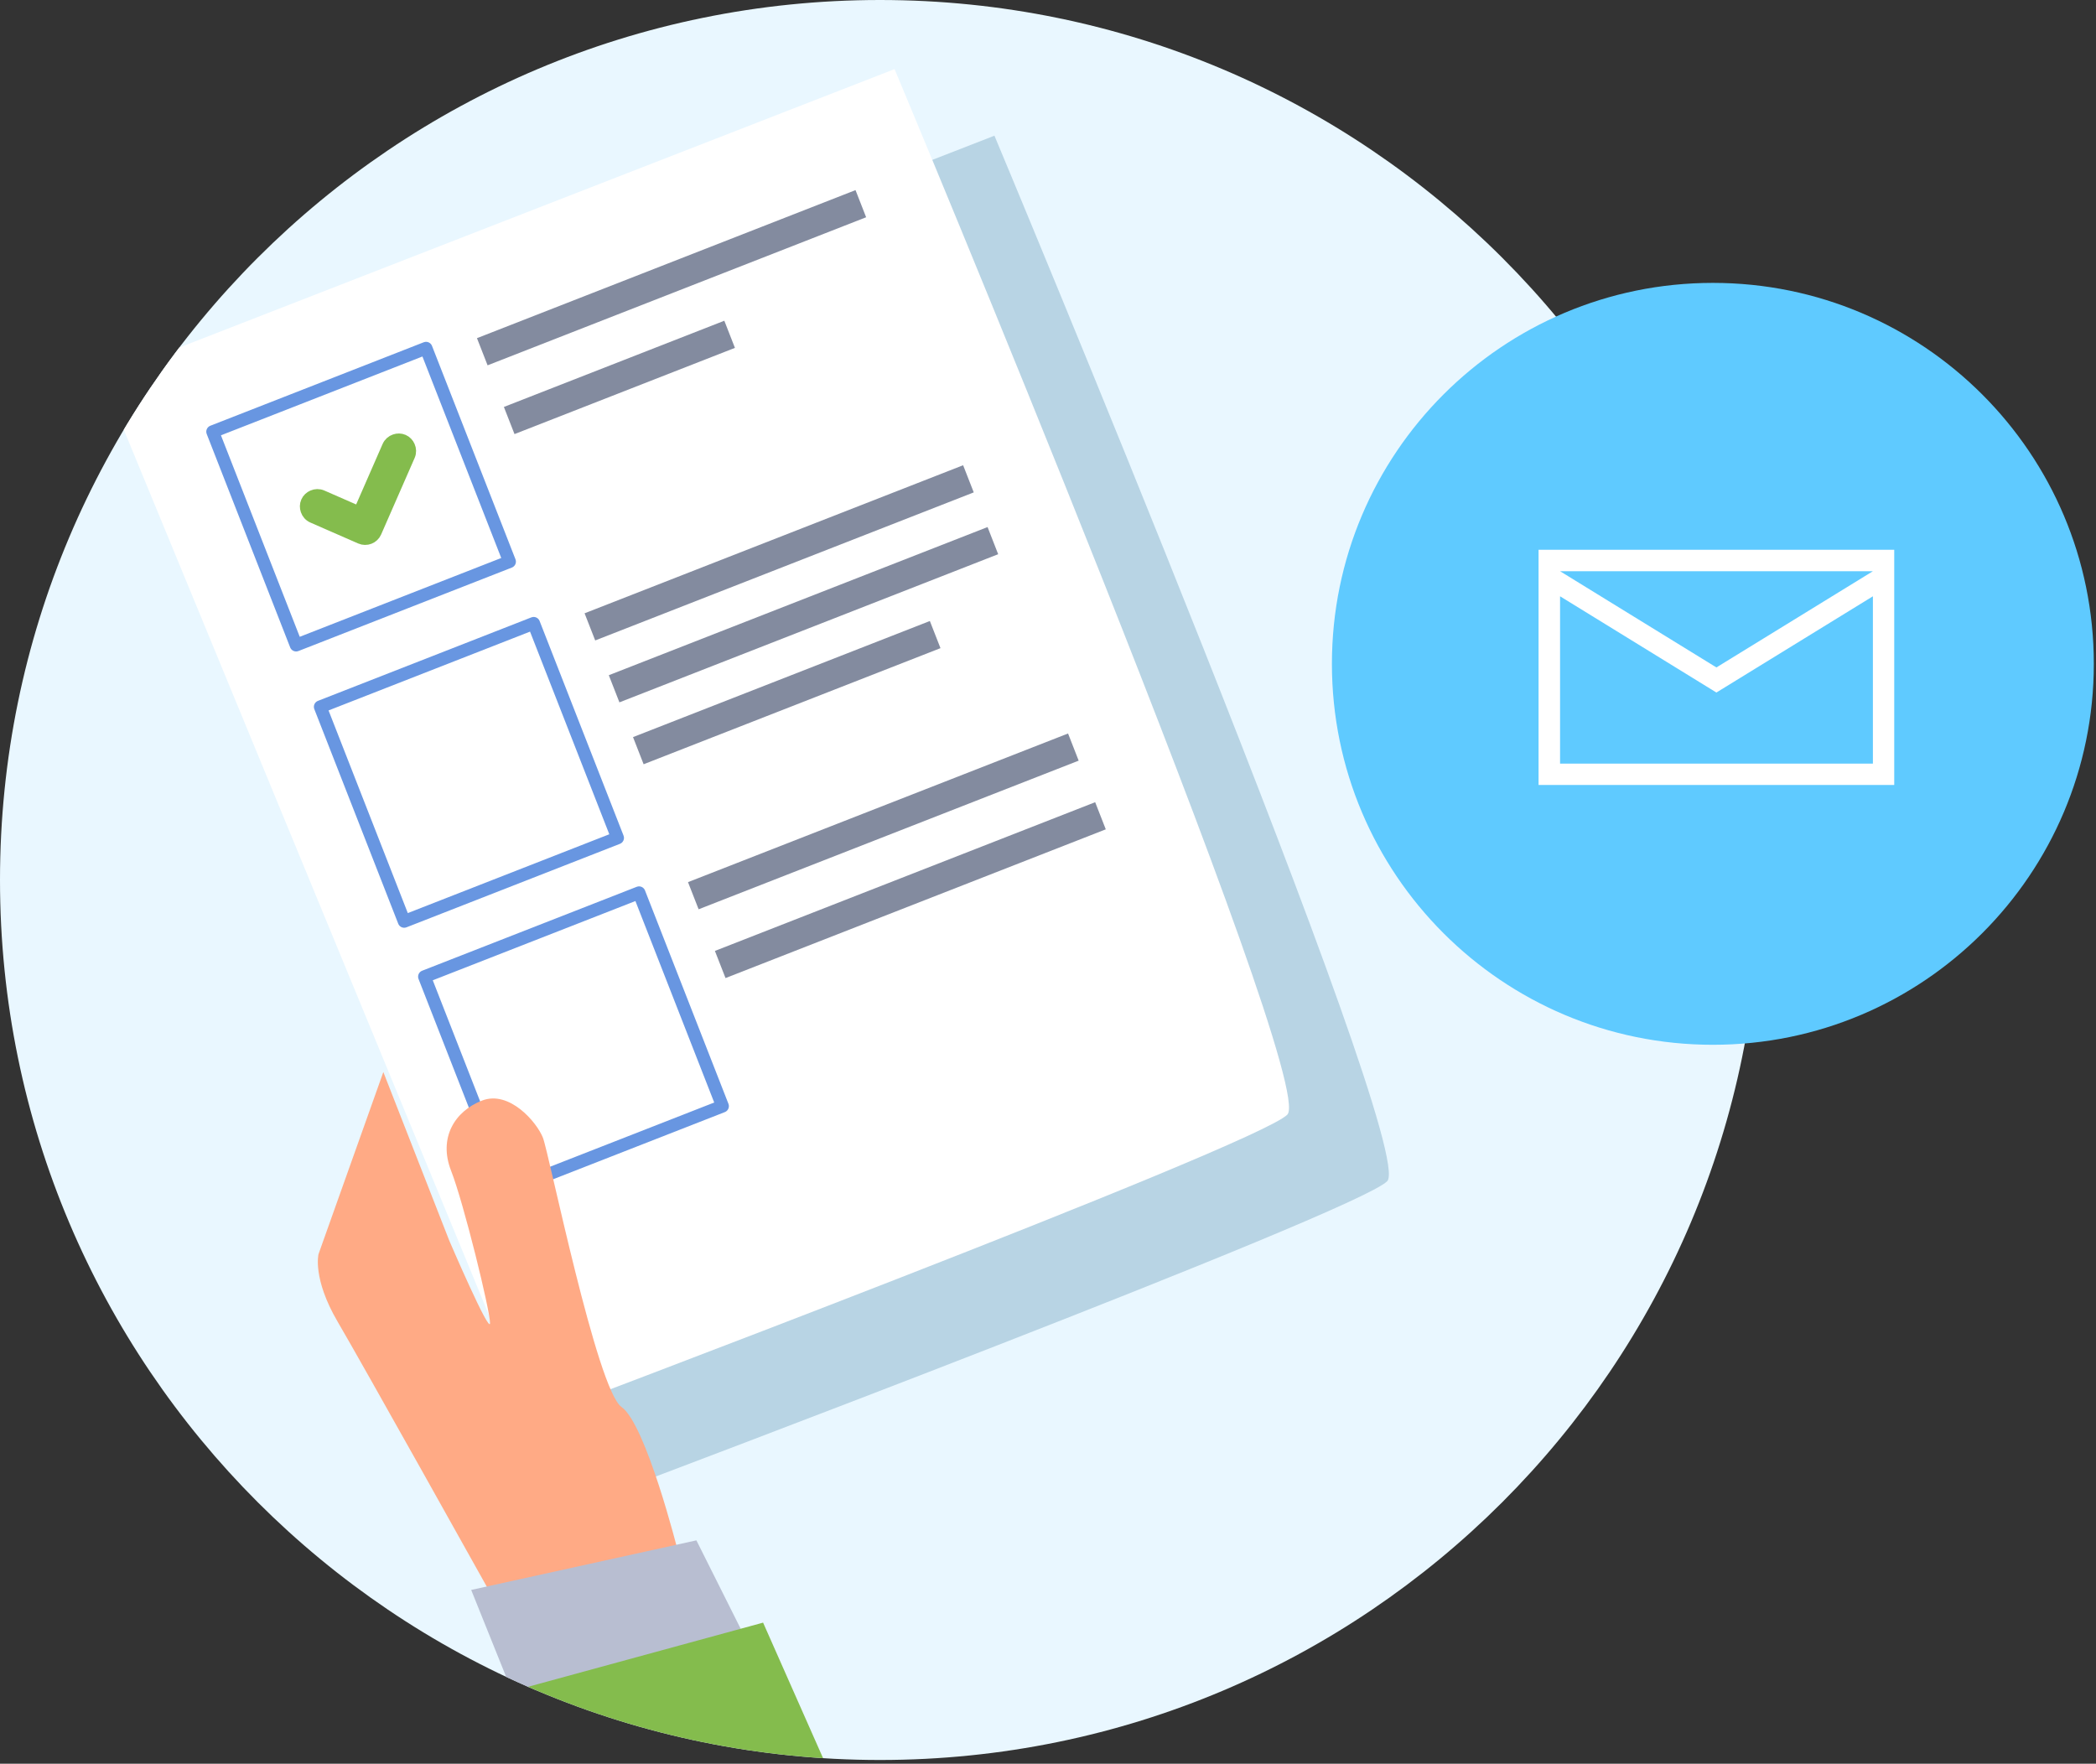
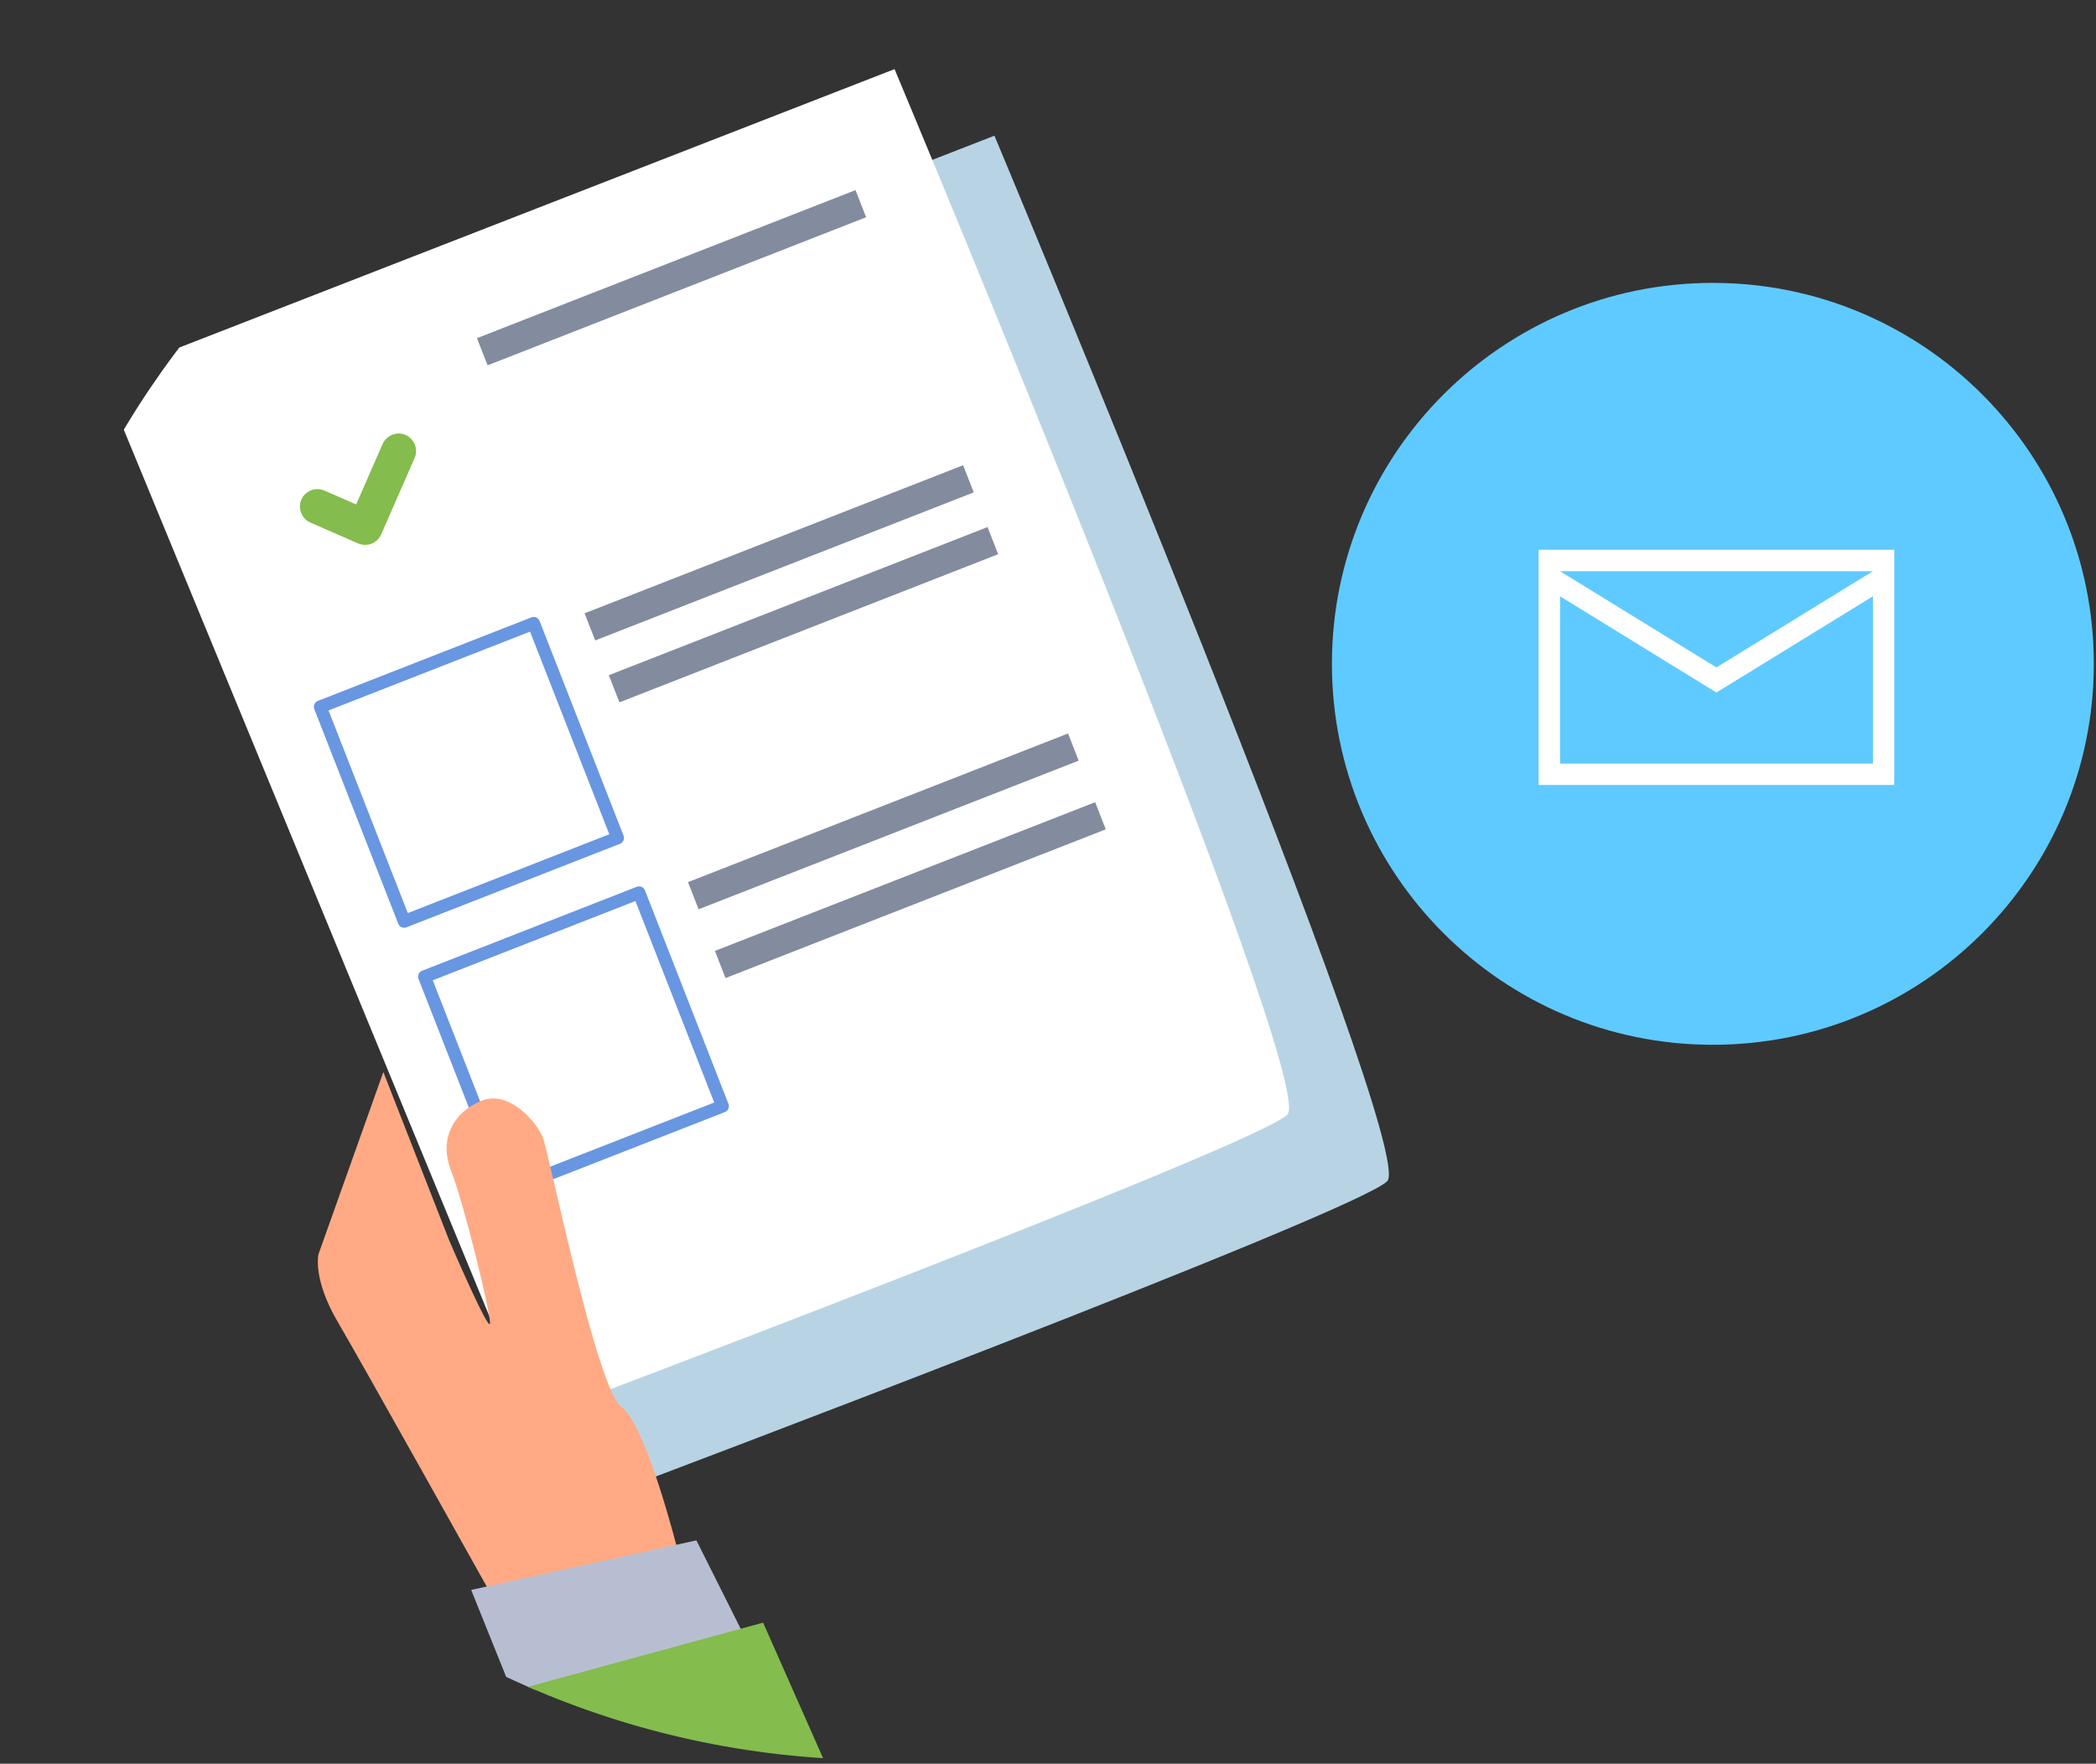
<svg xmlns="http://www.w3.org/2000/svg" xmlns:ns1="http://www.serif.com/" width="100%" height="100%" viewBox="0 0 164 138" version="1.1" xml:space="preserve" style="fill-rule:evenodd;clip-rule:evenodd;stroke-linejoin:round;stroke-miterlimit:2;">
  <rect x="0" y="0" width="164" height="138" fill="#333333" stroke="none" />
  <g id="ankiety--komunikacja-z-klientem-" ns1:id="ankiety /komunikacja z klientem ">
-     <path id="Shape-1156" ns1:id="Shape 1156" d="M68.854,-0c38.027,-0 68.854,30.827 68.854,68.854c0,38.027 -30.827,68.854 -68.854,68.854c-38.027,0 -68.854,-30.827 -68.854,-68.854c-0,-38.027 30.827,-68.854 68.854,-68.854Z" style="fill:#e9f7ff;" />
    <clipPath id="_clip1">
      <path id="Shape-11561" ns1:id="Shape 1156" d="M68.854,-0c38.027,-0 68.854,30.827 68.854,68.854c0,38.027 -30.827,68.854 -68.854,68.854c-38.027,0 -68.854,-30.827 -68.854,-68.854c-0,-38.027 30.827,-68.854 68.854,-68.854Z" />
    </clipPath>
    <g clip-path="url(#_clip1)">
      <g id="ankieta">
        <path id="Shape-1153" ns1:id="Shape 1153" d="M49.423,116.24c-0,0 56.621,-21.338 59.115,-23.814c2.493,-2.475 -30.729,-81.809 -30.729,-81.809l-61.991,24.131l33.605,81.492Z" style="fill:#b8d4e4;" />
        <path id="Shape-11531" ns1:id="Shape 1153" d="M41.609,111.031c-0,-0 56.621,-21.339 59.114,-23.814c2.494,-2.476 -30.729,-81.81 -30.729,-81.81l-61.991,24.131l33.606,81.493Z" style="fill:#fff;" />
-         <path id="Shape-1154" ns1:id="Shape 1154" d="M16.64,33.777l16.696,-6.531l6.531,16.697l-16.697,6.53l-6.53,-16.696Z" style="fill:#fff;stroke:#6896e1;stroke-width:1px;" />
        <path id="Shape-1154-copy" ns1:id="Shape 1154 copy" d="M25.06,55.304l16.696,-6.531l6.566,16.787l-16.697,6.531l-6.565,-16.787Z" style="fill:#fff;stroke:#6896e1;stroke-width:1px;" />
        <path id="Shape-1154-copy-2" ns1:id="Shape 1154 copy 2" d="M33.214,76.418l16.787,-6.565l6.53,16.696l-16.786,6.566l-6.531,-16.697Z" style="fill:#fff;stroke:#6896e1;stroke-width:1px;" />
        <path id="Check" d="M29.365,41.618c-0.096,0.22 -0.272,0.379 -0.478,0.46c-0.207,0.081 -0.444,0.083 -0.663,-0.013l-3.744,-1.639c-0.231,-0.101 -0.39,-0.292 -0.466,-0.513c-0.069,-0.198 -0.071,-0.421 0.02,-0.628c0.09,-0.208 0.256,-0.357 0.448,-0.441c0.214,-0.094 0.462,-0.107 0.693,-0.006l2.95,1.291l2.273,-5.195c0.102,-0.231 0.293,-0.39 0.513,-0.466c0.199,-0.069 0.421,-0.072 0.629,0.019c0.208,0.091 0.357,0.256 0.441,0.449c0.094,0.214 0.107,0.462 0.006,0.693l-2.622,5.989Z" style="fill:#84bc4d;stroke:#84bc4d;stroke-width:1px;" />
        <path id="Shape-1155" ns1:id="Shape 1155" d="M37.32,26.459l29.619,-11.584l0.831,2.124l-29.619,11.585l-0.831,-2.125Z" style="fill:#838b9f;" />
-         <path id="Shape-1155-copy" ns1:id="Shape 1155 copy" d="M39.426,31.841l17.248,-6.746l0.83,2.124l-17.247,6.746l-0.831,-2.124Z" style="fill:#838b9f;" />
        <path id="Shape-1155-copy-2" ns1:id="Shape 1155 copy 2" d="M45.74,47.987l29.619,-11.585l0.831,2.124l-29.619,11.585l-0.831,-2.124Z" style="fill:#838b9f;" />
        <path id="Shape-1155-copy-3" ns1:id="Shape 1155 copy 3" d="M47.635,52.831l29.636,-11.592l0.83,2.124l-29.635,11.592l-0.831,-2.124Z" style="fill:#838b9f;" />
-         <path id="Shape-1155-copy-4" ns1:id="Shape 1155 copy 4" d="M49.53,57.674l23.226,-9.084l0.831,2.124l-23.227,9.084l-0.83,-2.124Z" style="fill:#838b9f;" />
        <path id="Shape-1155-copy-5" ns1:id="Shape 1155 copy 5" d="M53.832,69.022l29.737,-11.631l0.831,2.125l-29.737,11.63l-0.831,-2.124Z" style="fill:#838b9f;" />
        <path id="Shape-1155-copy-6" ns1:id="Shape 1155 copy 6" d="M55.937,74.404l29.754,-11.637l0.83,2.124l-29.753,11.637l-0.831,-2.124Z" style="fill:#838b9f;" />
      </g>
      <g id="ręka">
        <path id="Shape-1150" ns1:id="Shape 1150" d="M38.113,124.191l14.93,-2.819c0,0 -2.495,-9.944 -4.414,-11.285c-1.919,-1.341 -5.674,-19.854 -6.147,-21.064c-0.473,-1.209 -2.629,-3.746 -4.772,-2.908c-2.143,0.838 -3.416,2.928 -2.417,5.483c1,2.556 3.056,10.972 3.049,11.925c-0.008,0.953 -3.189,-6.452 -3.189,-6.452l-5.159,-13.19l-5.072,14.245c-0,0 -0.491,1.903 1.505,5.305c1.995,3.401 11.686,20.76 11.686,20.76Z" style="fill:#ffaa85;" />
        <path id="Shape-1151" ns1:id="Shape 1151" d="M36.868,124.403l3.29,8.178l18.312,-4.111l-3.981,-7.946l-17.621,3.879Z" style="fill:#b8bed1;" />
        <path id="Shape-1152" ns1:id="Shape 1152" d="M39.282,132.537l20.426,-5.576l6.226,14.069l-22.453,6.396l-4.199,-14.889Z" style="fill:#84bc4d;" />
      </g>
    </g>
    <path id="Shape-1156-copy" ns1:id="Shape 1156 copy" d="M134.022,22.134c16.462,0 29.807,13.345 29.807,29.807c0,16.462 -13.345,29.807 -29.807,29.807c-16.462,0 -29.807,-13.345 -29.807,-29.807c0,-16.462 13.345,-29.807 29.807,-29.807Z" style="fill:#5fcaff;" />
    <path id="Shape-149" ns1:id="Shape 149" d="M120.384,61.419l-0,-18.403l27.829,-0l-0,18.403l-27.829,-0m1.682,-1.669l24.478,-0l0,-13.094l-12.245,7.53l-12.233,-7.53l-0,13.094m12.233,-7.527l12.245,-7.529l-24.478,-0l12.233,7.529" style="fill:#fff;fill-rule:nonzero;" />
  </g>
</svg>